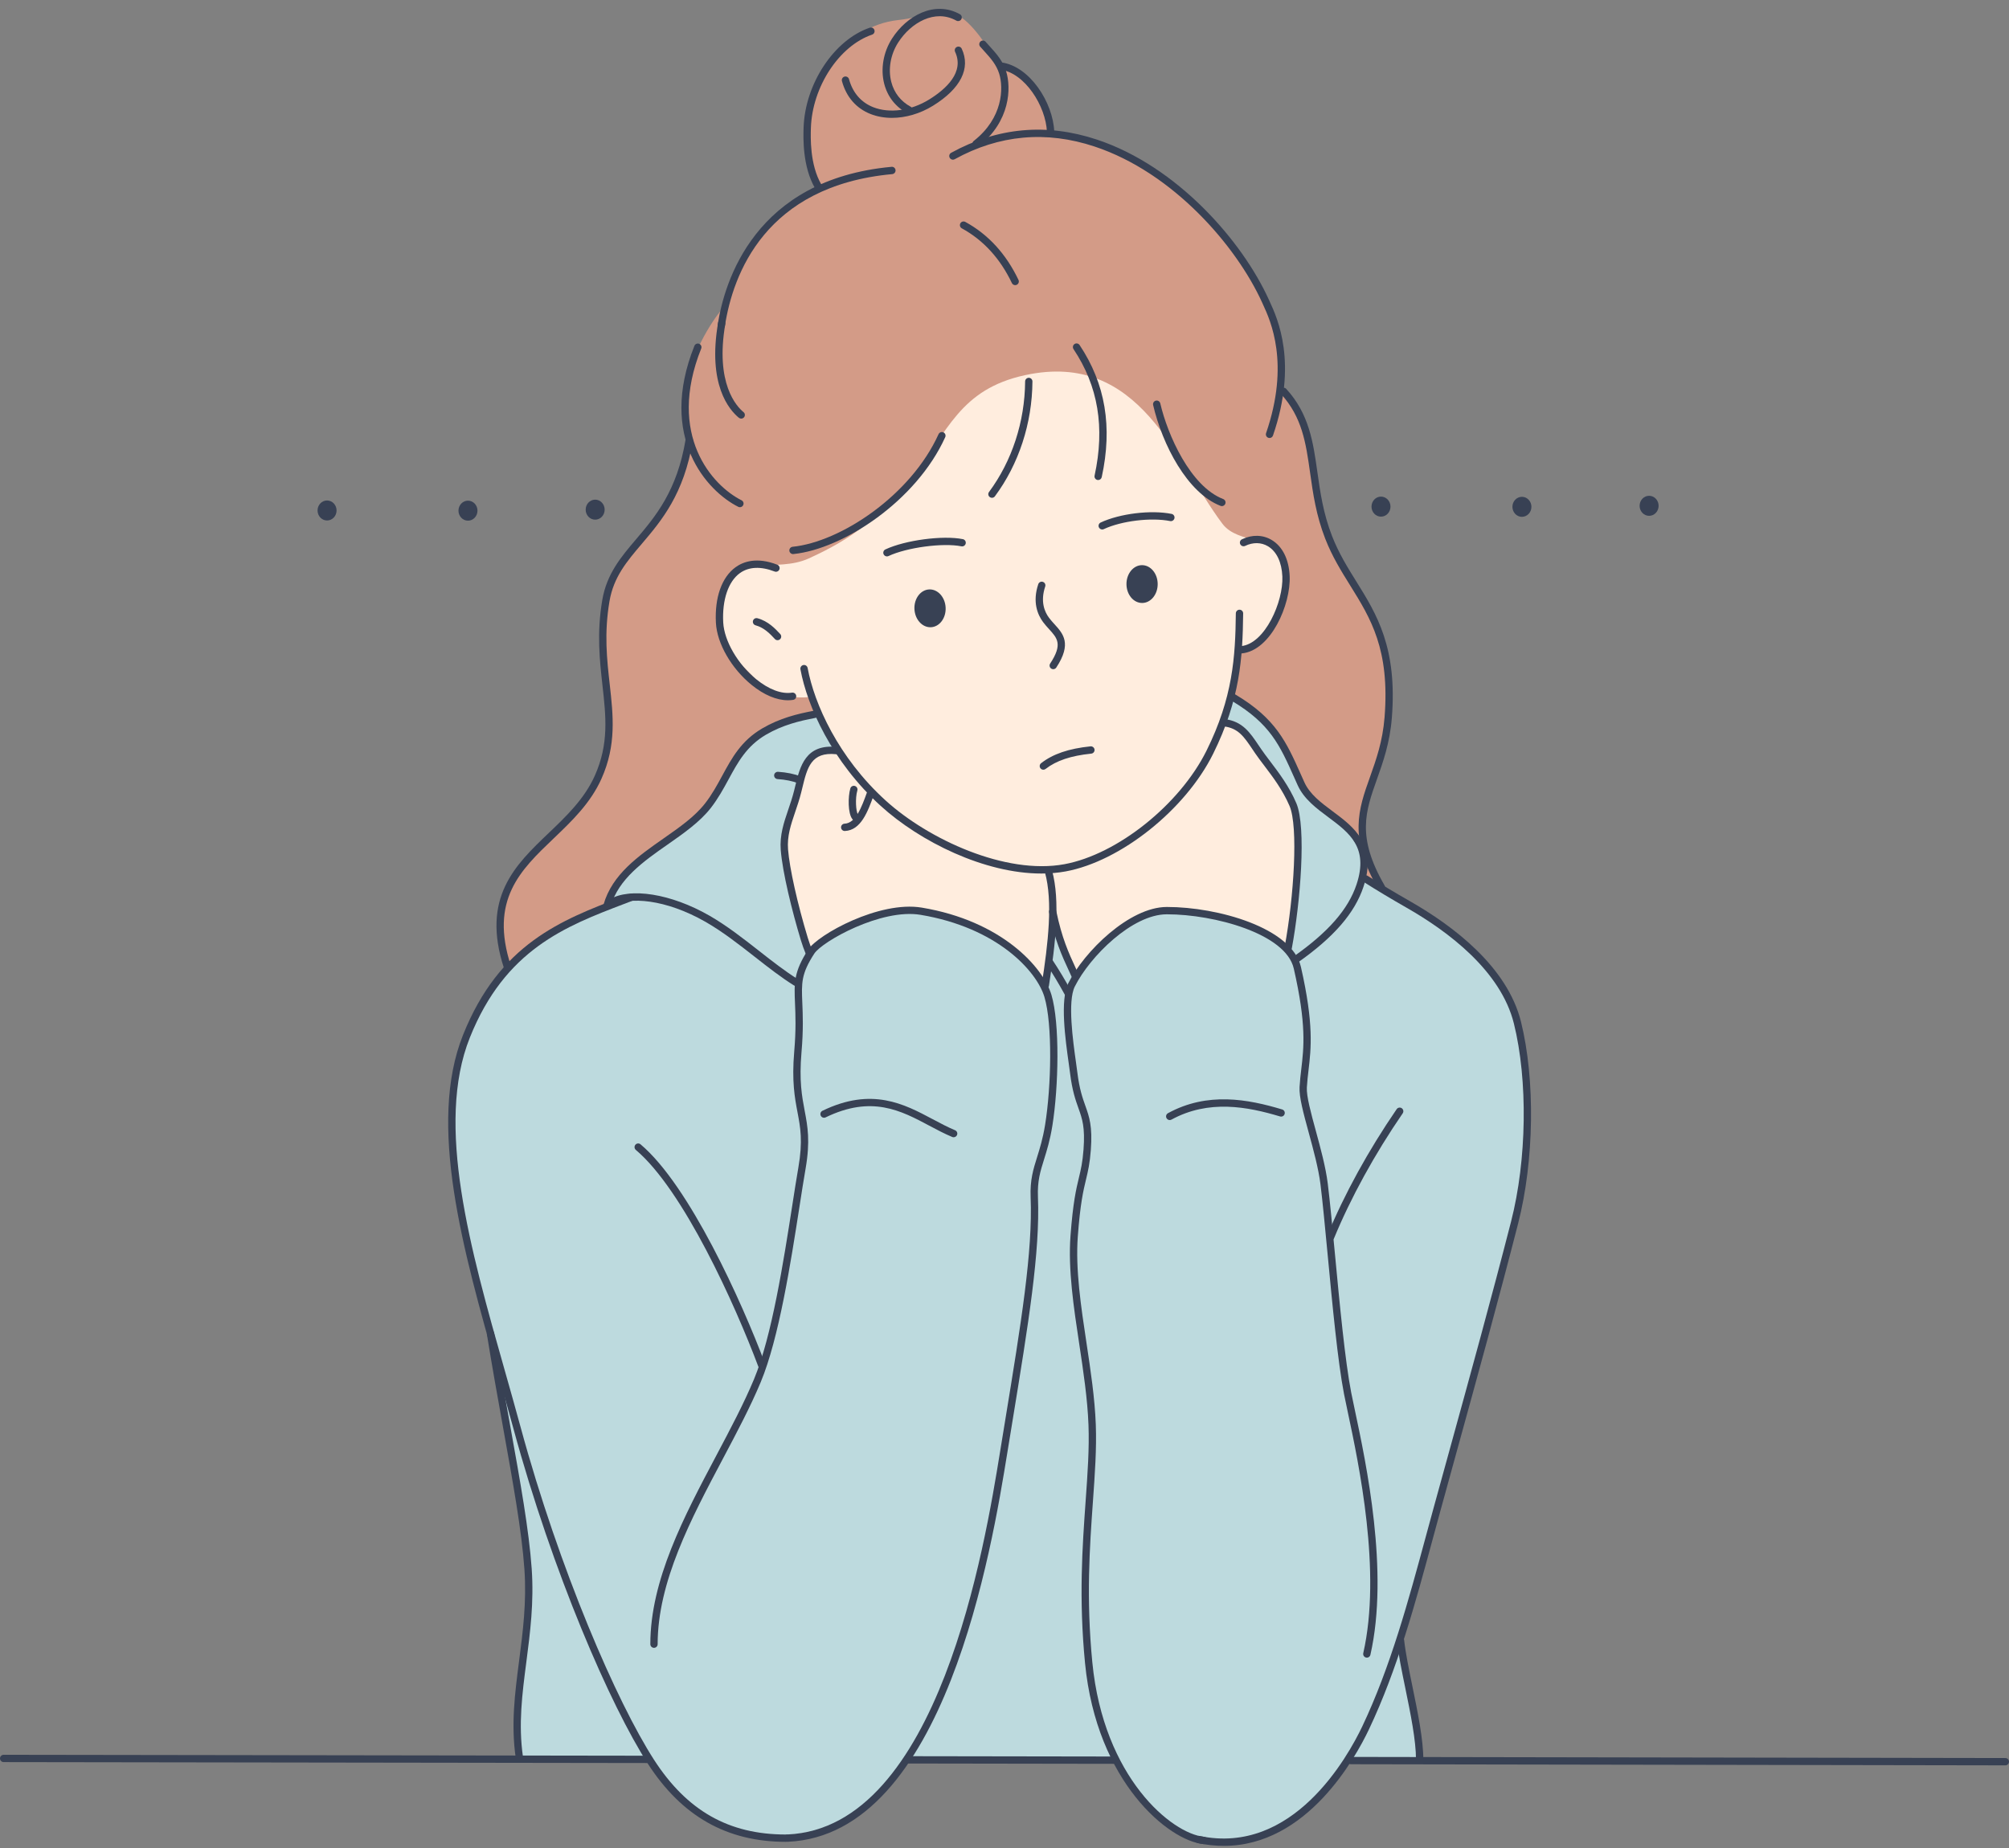
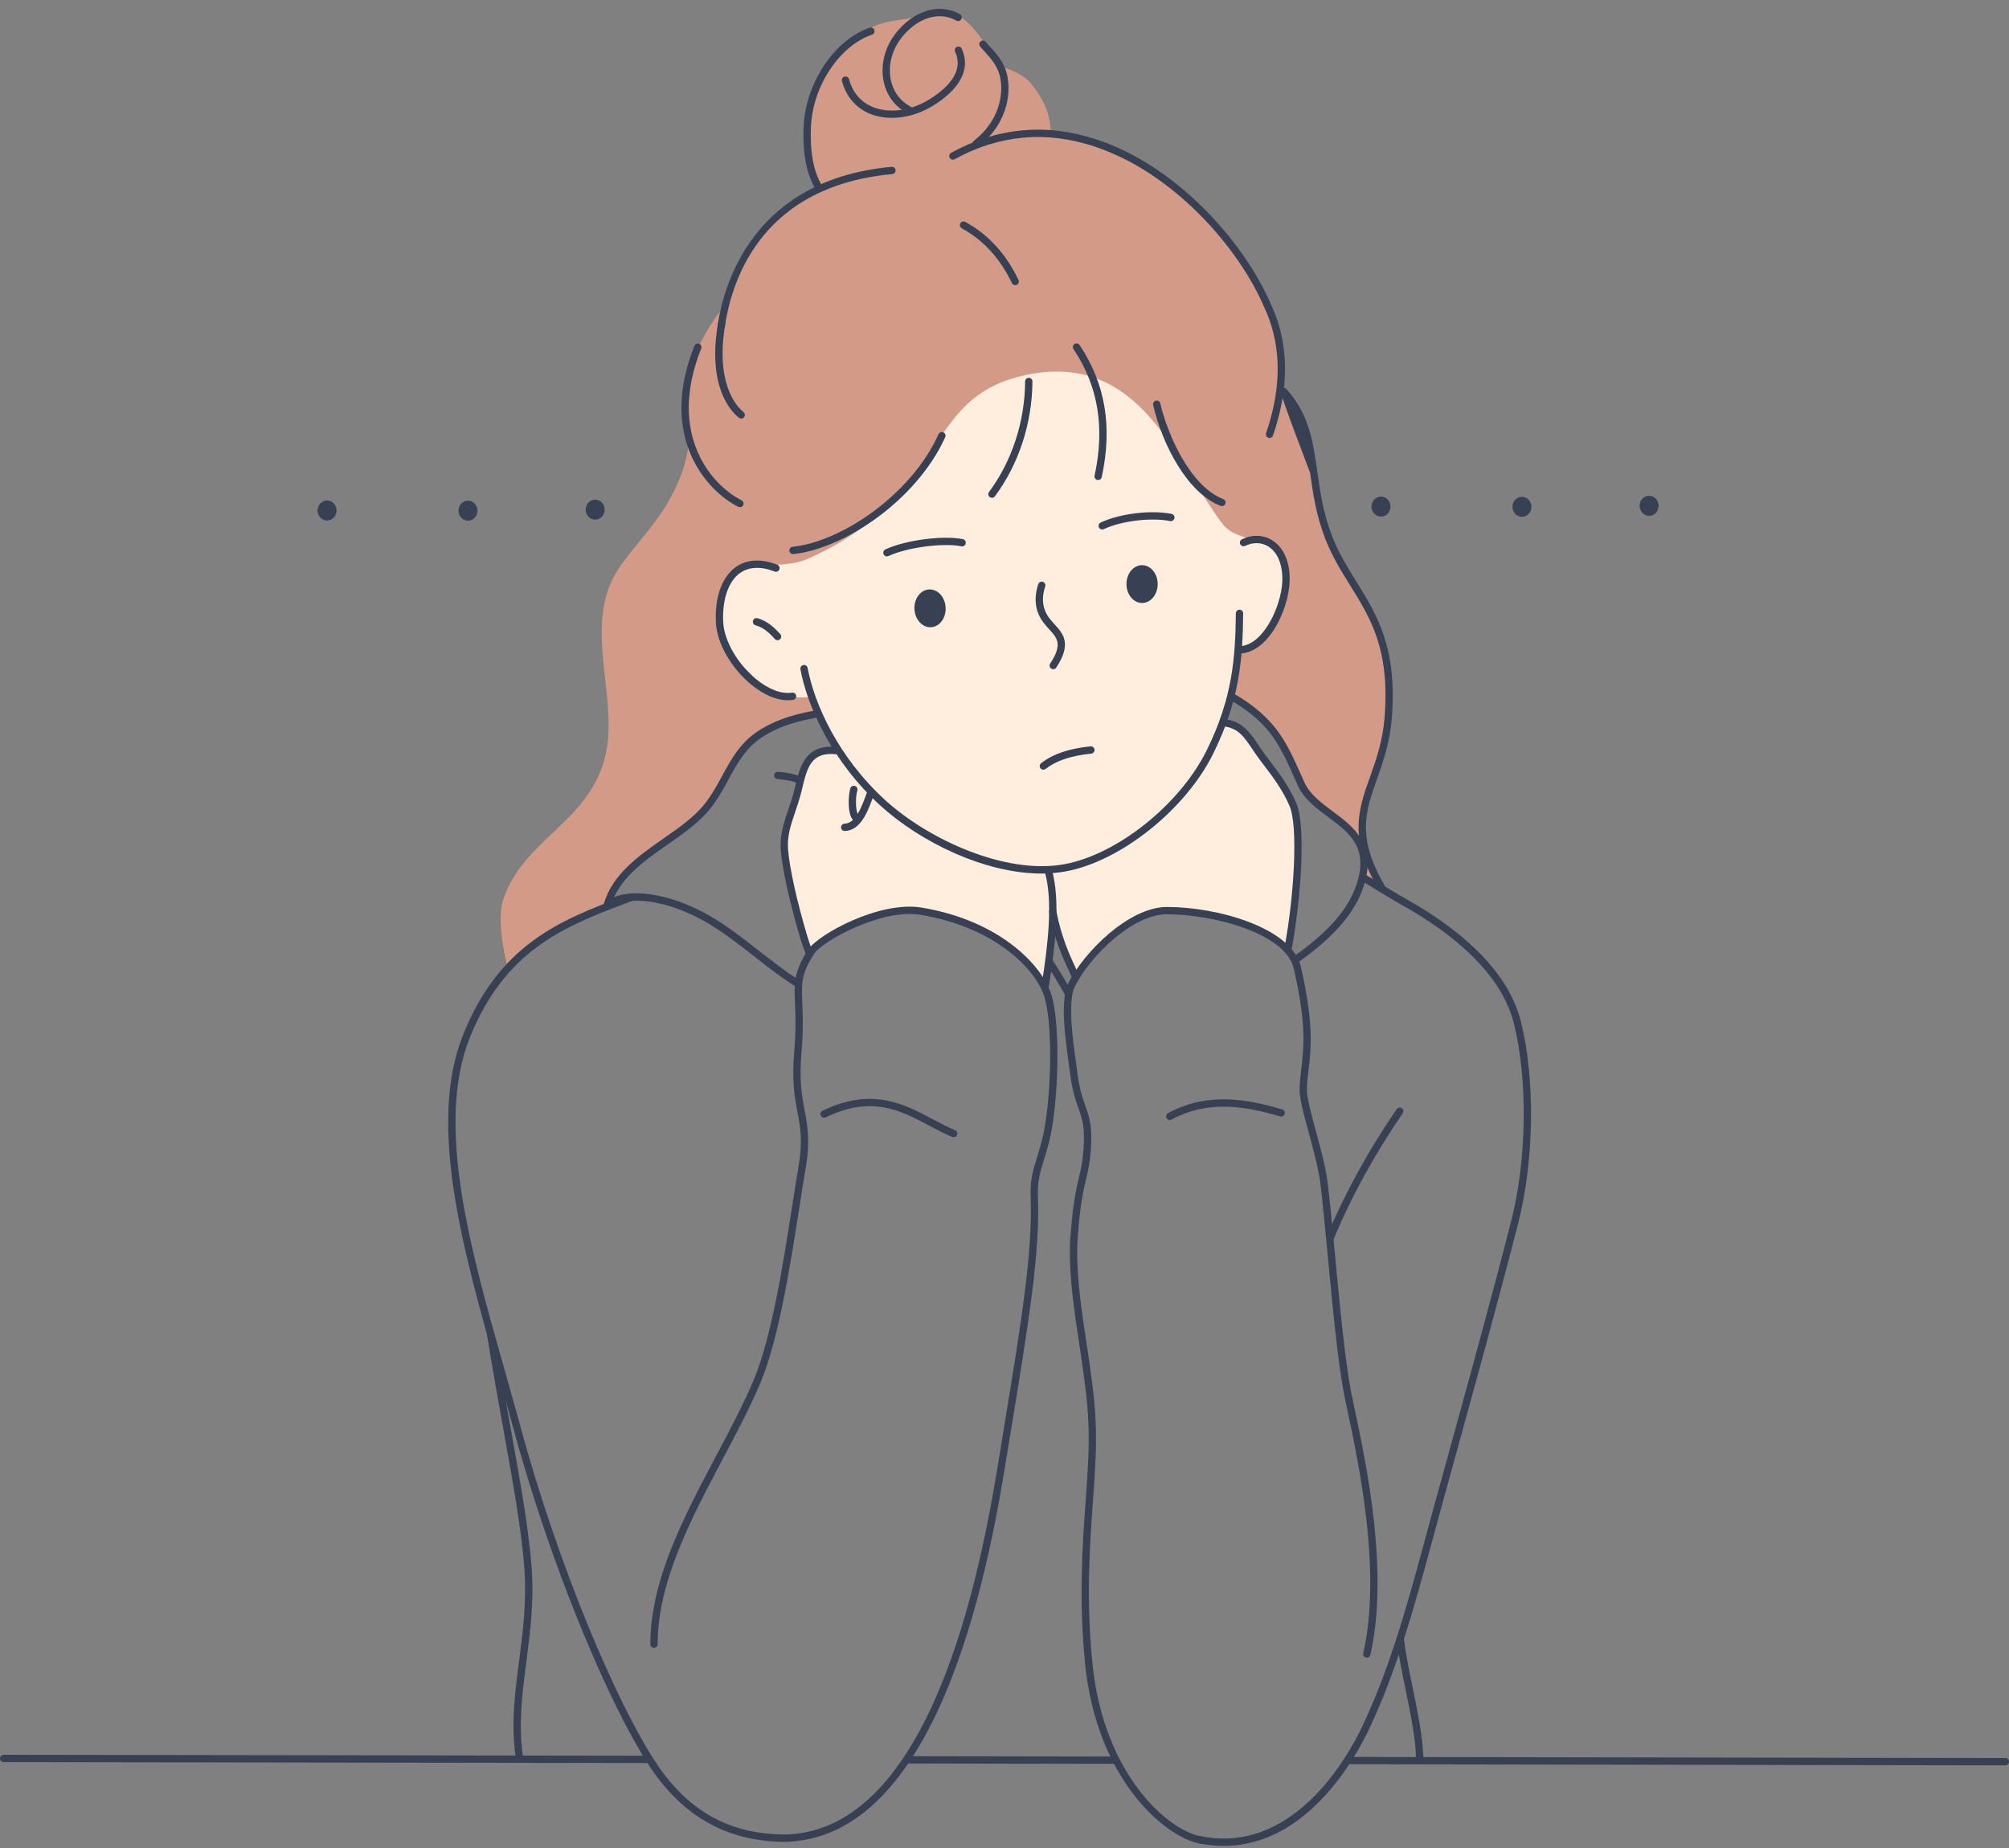
<svg xmlns="http://www.w3.org/2000/svg" height="460.1" preserveAspectRatio="xMidYMid meet" version="1.0" viewBox="0.0 -2.2 500.0 460.1" width="500.0" zoomAndPan="magnify">
  <rect x="0.0" y="-2.2" width="500.0" height="460.1" fill="#808080" stroke="none" />
  <defs>
    <clipPath id="a">
      <path d="M 297 215 L 382 215 L 382 457.27 L 297 457.27 Z M 297 215" />
    </clipPath>
  </defs>
  <g>
    <g id="change1_1">
-       <path d="M 129.32 435.746 C 129.32 435.746 128.453 429.57 128.844 422.887 C 129.254 415.867 130.934 408.152 131.613 400.812 C 132.676 389.25 129.391 370.645 127.461 360.672 C 125.539 350.734 122.812 333.434 122.812 333.434 C 122.812 333.434 111.418 293.828 112.82 270.691 C 113.656 256.906 119.004 246.645 127.066 237.832 C 129.992 234.629 133.863 230.445 137.426 227.777 C 143.031 223.57 145.461 220.984 150.961 216.754 C 158.305 211.102 166.465 207.863 172.242 199.988 C 178.488 191.465 183.641 180.055 193.984 176.293 C 196.266 175.465 204.875 174.641 204.875 174.641 C 204.875 174.641 211.496 187.898 216.414 191.281 C 227.098 198.625 247.047 200.98 259.621 199.344 C 272.07 197.719 282.906 189.836 292.508 182.25 C 299.066 177.074 301.395 168.523 307.398 170.094 C 309.285 170.586 312.945 173.668 315.402 176.125 C 326.371 187.098 333.406 202.164 341.844 214.816 C 342.707 216.109 343.488 218.598 343.488 218.598 C 343.488 218.598 354.203 225.195 359.191 228.48 C 366.789 233.477 373.867 240.035 377.234 251.262 C 380.25 261.32 380.66 276.562 379.543 286.875 C 377.754 303.43 373.398 316.801 368.777 332.793 C 364.969 345.988 361.141 361.867 356.953 374.902 C 353.328 386.18 348.652 406.801 348.652 406.801 C 348.652 406.801 350.949 416.32 351.738 423.512 C 352.523 430.703 353.906 436.09 353.906 436.09 L 335.277 436.293 C 335.277 436.293 328.523 445.426 323.605 449.449 C 318.195 453.879 304.977 457.875 298.055 455.746 C 291.176 453.633 287.246 449.191 282.797 443.934 C 281.523 442.426 277.707 435.906 277.707 435.906 L 244.055 436.035 L 226.016 436.102 C 226.016 436.102 222.715 440.027 218.672 444.066 C 214.34 448.402 205.977 454.215 199.887 455.086 C 191.012 456.355 181.582 454.109 174.055 449.094 C 167.449 444.691 161.559 435.867 161.559 435.867 L 129.32 435.746" fill="#bddade" fill-rule="evenodd" />
-     </g>
+       </g>
    <g id="change2_1">
      <path d="M 201.422 234.992 C 201.422 234.992 198.996 227.434 198.164 224.523 C 196.637 219.184 194.859 213.695 195.184 207.797 C 195.535 201.309 199.344 194.254 200.832 188.301 C 201.938 183.875 208.105 184.273 208.105 184.273 L 204.078 175.828 C 204.078 175.828 194.871 172.832 192.055 171.07 C 185.465 166.949 176.68 155.809 177.844 147.648 C 179.172 138.367 184.34 139.562 190.184 135.18 C 193.477 132.707 199.672 131.016 202.434 127.906 C 221.957 105.945 252.949 64.688 286.641 88.754 C 295.914 95.379 299.898 106.07 304.801 115.879 C 306.344 118.961 306.574 122.988 308.812 125.781 C 313.824 132.055 322.359 134.273 321.031 143.574 C 320.355 148.316 317.34 155.473 313.762 158.332 C 312.797 159.105 309.754 160.219 309.754 160.219 L 304.734 177.91 C 304.734 177.91 306.711 177.062 309.5 180.07 C 312.227 183.004 316.719 189.203 318.008 191.352 C 320.121 194.871 321.656 196.785 322.465 200.195 C 323.617 205.047 323.465 211.461 322.82 217.234 C 322.387 221.137 322.055 224.727 321.727 228.641 C 321.668 229.371 320.918 234.254 320.918 234.254 C 320.918 234.254 319.418 232.828 318.824 232.383 C 316.422 230.578 311.957 228.621 308.805 227.559 C 304.77 226.199 293.746 222.098 284.082 225.965 C 280.238 227.5 273.918 232.828 271.508 236.039 C 270.625 237.219 268.078 240.348 268.078 240.348 C 268.078 240.348 264.352 233.766 263.773 231.738 C 263.41 230.473 262.934 226.027 262.344 227.207 C 261.258 229.383 260.168 243.137 260.168 243.137 C 260.168 243.137 256.711 238.312 252.168 234.52 C 248.871 231.77 244.926 229.816 242.602 228.652 C 235.539 225.121 228.035 223.746 220.184 225.055 C 219.031 225.246 214.445 226.352 210.207 228.469 C 205.402 230.859 201.422 234.992 201.422 234.992" fill="#ffedde" fill-rule="evenodd" />
    </g>
    <g id="change3_1">
      <path d="M 126.352 238.645 C 126.352 238.645 123.305 227.551 125.258 221.68 C 130.246 206.719 146.504 202.559 150.586 186.234 C 153.965 172.703 146.254 156.867 151.867 143.23 C 154.102 137.812 159.52 132.648 164.02 126.305 C 166.977 122.133 169.559 116.754 170.516 112.91 C 171.102 110.566 171.57 107.793 171.57 107.793 C 171.57 107.793 168.789 98.516 171.48 90.238 C 174.984 79.461 180.613 73.691 180.613 73.691 C 180.613 73.691 184.562 61.434 188.918 56.215 C 191.789 52.766 203.688 44.633 203.688 44.633 C 203.688 44.633 200.387 35.238 200.938 30.262 C 202.371 17.367 209.996 4.297 223.508 2.797 C 229.855 2.09 234.398 -0.184 238.715 1.859 C 240.527 2.715 243.031 5.645 244.43 7.648 C 245.984 9.879 249.137 14.398 249.137 14.398 C 249.137 14.398 253.664 15.609 256.031 17.98 C 257.184 19.133 259.402 22.184 260.5 25.141 C 261.547 27.965 261.492 30.727 261.492 30.727 C 261.492 30.727 274.672 33.477 280.559 36.566 C 291.605 42.371 296.555 46.758 304.523 56.719 C 310.188 63.801 315.621 73.102 318.09 81.738 C 319.223 85.695 318.848 95.031 318.848 95.031 C 318.848 95.031 323.008 98.234 325.09 105.527 C 327.043 112.359 328.492 127.113 331.762 133.648 C 335.098 140.32 340.574 147.641 343.453 155.984 C 345.648 162.355 346.738 170.801 345.727 176.863 C 344.801 182.445 343.453 186.656 341.699 191.914 C 341.453 192.652 338.781 199.316 339.227 205.059 C 339.805 212.48 343.586 218.711 343.586 218.711 L 339.414 216.484 C 339.414 216.484 340.215 211.664 337.855 207.684 C 335.094 203.035 327.422 197.715 326.605 196.695 C 321.645 190.496 321.836 186 316.883 179.398 C 314.051 175.621 306.535 171.559 306.535 171.559 L 308.371 159.727 C 308.371 159.727 311.266 160.27 314.66 156.199 C 318.047 152.133 321.055 143.574 319.672 138.035 C 317.883 130.883 308.199 133.457 304.223 128.156 C 292.465 112.477 283.746 85.016 255.168 91.172 C 238.816 94.695 235.941 105.27 227.07 116.445 C 218.719 126.969 211.668 132.098 201.246 136.82 C 193.164 140.484 183.469 135.348 180.445 144.43 C 179.633 146.859 178.367 151.703 179.898 156.523 C 181.227 160.699 185.664 164.188 187.848 166.66 C 193.098 172.598 201.613 171.285 201.613 171.285 L 203.43 175.699 C 203.43 175.699 197.445 176.957 195.488 177.691 C 191.84 179.059 188.719 180.41 186.156 183.363 C 181.527 188.703 177.473 197.746 172.387 202.195 C 169.836 204.43 161.102 210.434 158.234 212.586 C 154.023 215.742 150.828 223.105 150.828 223.105 C 150.828 223.105 142.289 226.883 137.539 229.738 C 133.82 231.965 126.352 238.645 126.352 238.645" fill="#d39b87" fill-rule="evenodd" />
    </g>
    <g id="change4_2">
      <path d="M 201.445 235.98 C 201.086 235.98 200.742 235.766 200.602 235.41 C 200.07 234.105 199.648 232.926 199.309 231.801 C 197.125 224.613 194.738 214.891 194.312 209.359 C 194.027 205.672 195.074 202.59 196.184 199.328 C 196.691 197.836 197.219 196.297 197.633 194.633 L 197.914 193.48 C 199.109 188.535 200.48 182.938 208.289 183.73 C 208.789 183.781 209.152 184.227 209.102 184.727 C 209.051 185.227 208.598 185.586 208.105 185.539 C 201.859 184.898 200.902 188.879 199.684 193.91 L 199.398 195.074 C 198.965 196.809 198.43 198.391 197.906 199.914 C 196.816 203.129 195.875 205.902 196.129 209.223 C 196.488 213.891 198.465 222.75 201.051 231.27 C 201.379 232.344 201.781 233.473 202.289 234.727 C 202.477 235.195 202.254 235.723 201.785 235.914 C 201.676 235.957 201.559 235.98 201.445 235.98" fill="#384154" />
    </g>
    <g id="change4_3">
      <path d="M 210.234 204.648 C 209.75 204.648 209.348 204.27 209.324 203.781 C 209.301 203.277 209.691 202.852 210.195 202.828 C 212.996 202.707 214.469 198.633 215.77 195.039 C 215.938 194.566 216.465 194.324 216.934 194.492 C 217.406 194.664 217.652 195.184 217.48 195.66 C 215.988 199.789 214.297 204.473 210.273 204.648 C 210.262 204.648 210.246 204.648 210.234 204.648" fill="#384154" />
    </g>
    <g id="change4_4">
      <path d="M 213.566 200.57 L 213.586 200.57 Z M 213.332 202.312 C 212.883 202.312 212.465 202.102 212.148 201.707 C 210.996 200.289 211.035 196.09 211.629 194.059 C 211.766 193.574 212.27 193.297 212.754 193.438 C 213.238 193.578 213.516 194.082 213.375 194.566 C 212.797 196.562 213.039 199.809 213.512 200.5 C 213.922 200.562 214.25 200.902 214.281 201.332 C 214.32 201.832 213.945 202.27 213.441 202.309 C 213.406 202.312 213.367 202.312 213.332 202.312" fill="#384154" />
    </g>
    <g id="change4_5">
      <path d="M 260.16 243.93 C 260.117 243.93 260.066 243.926 260.02 243.922 C 259.523 243.844 259.184 243.375 259.262 242.879 C 260.863 232.648 262.07 222.184 260.066 214.953 C 259.934 214.469 260.219 213.969 260.703 213.832 C 261.18 213.699 261.688 213.98 261.824 214.465 C 263.918 222.031 262.695 232.727 261.059 243.16 C 260.988 243.609 260.602 243.93 260.16 243.93" fill="#384154" />
    </g>
    <g id="change4_6">
      <path d="M 195.559 456.262 C 180.91 456.262 169.688 449.906 161.242 436.828 C 151.977 422.469 137.508 389.211 127.789 353.43 C 126.516 348.742 125.168 344.004 123.82 339.25 C 115.223 308.973 106.336 277.664 115.25 255.391 C 124.328 232.703 139.723 226.82 154.609 221.129 L 156.738 220.312 C 157.207 220.137 157.734 220.367 157.918 220.836 C 158.098 221.305 157.863 221.832 157.395 222.012 L 155.258 222.832 C 140.738 228.383 125.723 234.125 116.941 256.066 C 108.258 277.762 117.062 308.77 125.574 338.754 C 126.922 343.512 128.27 348.258 129.543 352.949 C 139.215 388.555 153.582 421.598 162.773 435.84 C 170.965 448.527 181.383 454.441 195.551 454.441 C 195.621 454.441 195.723 454.422 195.762 454.441 C 196.266 454.441 196.672 454.848 196.676 455.352 C 196.676 455.922 196.129 456.262 195.559 456.262" fill="#384154" />
    </g>
    <g id="change4_7">
      <path d="M 267.617 241.637 C 267.27 241.637 266.938 241.441 266.785 241.105 L 266.074 239.551 C 264.25 235.605 262.527 231.871 261.098 224.902 C 260.996 224.41 261.312 223.93 261.805 223.828 C 262.301 223.727 262.777 224.043 262.879 224.535 C 264.273 231.301 265.949 234.938 267.727 238.789 L 268.445 240.352 C 268.652 240.809 268.449 241.348 267.988 241.555 C 267.867 241.613 267.742 241.637 267.617 241.637" fill="#384154" />
    </g>
    <g clip-path="url(#a)" id="change4_1">
      <path d="M 304.594 457.27 C 302.527 457.27 300.383 457.055 298.148 456.582 C 297.652 456.477 297.344 455.992 297.445 455.5 C 297.551 455.008 298.043 454.703 298.523 454.797 C 321.762 459.711 335.43 435.141 339.059 427.496 C 346.086 412.68 350.559 396.156 354.883 380.176 C 355.504 377.895 356.117 375.613 356.738 373.355 L 360.66 359.117 C 365.824 340.391 371.164 321.023 376.074 301.867 C 380.008 286.52 380.285 266.703 376.773 252.555 C 373.527 239.496 360.469 229.684 350.086 223.754 C 346.008 221.422 342.715 219.445 339.406 217.344 C 338.984 217.078 338.855 216.512 339.125 216.09 C 339.398 215.664 339.957 215.543 340.383 215.809 C 343.664 217.891 346.938 219.855 350.992 222.172 C 361.68 228.281 375.141 238.434 378.539 252.117 C 382.121 266.531 381.836 286.703 377.84 302.316 C 372.926 321.492 367.582 340.867 362.414 359.605 L 358.496 373.84 C 357.875 376.094 357.262 378.367 356.641 380.652 C 352.297 396.711 347.801 413.316 340.703 428.273 C 337.273 435.504 325.211 457.27 304.594 457.27" fill="#384154" />
    </g>
    <g id="change4_8">
      <path d="M 320.609 234.625 C 320.551 234.625 320.496 234.617 320.438 234.609 C 319.945 234.516 319.621 234.043 319.715 233.547 C 322.051 221.023 323.133 203.52 320.949 198.434 C 319.238 194.434 316.781 191.195 314.613 188.336 C 313.793 187.262 313.031 186.25 312.383 185.301 L 311.738 184.348 C 309.598 181.164 308.184 179.062 304.609 178.613 C 304.113 178.551 303.758 178.094 303.82 177.594 C 303.887 177.094 304.344 176.742 304.84 176.805 C 309.234 177.359 311.098 180.129 313.25 183.336 L 313.887 184.273 C 314.52 185.203 315.266 186.184 316.062 187.234 C 318.293 190.176 320.824 193.512 322.625 197.715 C 325.184 203.68 323.617 222.551 321.504 233.883 C 321.422 234.32 321.039 234.625 320.609 234.625" fill="#384154" />
    </g>
    <g id="change4_9">
      <path d="M 161.195 436.648 L 0.91 436.418 C 0.406 436.418 0 436.008 0 435.508 C 0 435.004 0.41 434.598 0.91 434.598 L 161.195 434.828 C 161.699 434.828 162.105 435.234 162.105 435.738 C 162.105 436.242 161.695 436.648 161.195 436.648" fill="#384154" />
    </g>
    <g id="change4_10">
      <path d="M 277.523 436.848 L 227.039 436.77 L 226.117 436.773 C 226.117 436.773 226.113 436.773 226.113 436.773 C 225.613 436.773 225.203 436.367 225.203 435.867 C 225.199 435.363 225.605 434.953 226.109 434.953 L 227.039 434.949 L 277.523 435.027 C 278.027 435.027 278.434 435.438 278.434 435.938 C 278.434 436.441 278.027 436.848 277.523 436.848" fill="#384154" />
    </g>
    <g id="change4_11">
      <path d="M 499.09 437.227 L 499.086 437.227 L 336.219 436.949 C 335.715 436.949 335.309 436.543 335.309 436.039 C 335.309 435.535 335.715 435.129 336.219 435.129 L 346.148 435.145 L 499.09 435.406 C 499.594 435.406 500 435.816 500 436.32 C 500 436.82 499.59 437.227 499.09 437.227" fill="#384154" />
    </g>
    <g id="change4_12">
      <path d="M 353.324 436.727 C 352.82 436.727 352.414 436.32 352.414 435.816 C 352.414 430.977 351.062 424.391 349.758 418.027 C 348.863 413.684 348.023 409.586 347.652 406.238 C 347.598 405.738 347.957 405.285 348.457 405.23 C 348.977 405.172 349.406 405.535 349.461 406.035 C 349.824 409.301 350.656 413.363 351.539 417.66 C 352.867 424.117 354.234 430.793 354.234 435.816 C 354.234 436.32 353.828 436.727 353.324 436.727" fill="#384154" />
    </g>
    <g id="change4_13">
      <path d="M 129.258 436.168 C 128.812 436.168 128.426 435.844 128.359 435.391 C 127.145 427.035 128.141 419.348 129.195 411.207 C 130.125 404.031 131.09 396.613 130.516 388.395 C 129.848 378.91 127.691 366.945 125.199 353.094 C 123.867 345.699 122.492 338.055 121.176 329.898 C 121.098 329.398 121.434 328.934 121.93 328.855 C 122.422 328.758 122.895 329.109 122.973 329.605 C 124.285 337.746 125.664 345.387 126.992 352.773 C 129.496 366.676 131.656 378.684 132.328 388.266 C 132.918 396.668 131.945 404.18 131.004 411.441 C 129.961 419.453 128.98 427.023 130.16 435.125 C 130.234 435.625 129.891 436.086 129.391 436.16 C 129.348 436.164 129.305 436.168 129.258 436.168" fill="#384154" />
    </g>
    <g id="change4_14">
      <path d="M 259.172 215.238 C 245.051 215.238 229.012 207.332 219.184 198.398 C 207.059 187.375 200.914 173.609 199.211 164.402 C 199.121 163.906 199.449 163.43 199.945 163.34 C 200.43 163.242 200.91 163.574 201.004 164.07 C 202.652 172.984 208.613 186.332 220.406 197.051 C 231.074 206.746 250.289 215.613 264.895 212.918 C 278.086 210.492 293.633 198.066 300.289 184.633 C 306.82 171.449 307.457 161.359 307.574 150.469 C 307.582 149.969 307.988 149.566 308.488 149.566 C 308.488 149.566 308.492 149.566 308.496 149.566 C 309 149.57 309.402 149.984 309.398 150.488 C 309.273 161.609 308.621 171.914 301.922 185.441 C 295.035 199.336 278.914 212.191 265.223 214.711 C 263.266 215.07 261.238 215.238 259.172 215.238" fill="#384154" />
    </g>
    <g id="change4_15">
      <path d="M 196.102 172.109 C 193.297 172.109 190.141 170.789 187.082 168.305 C 182.027 164.203 178.449 157.988 178.176 152.836 C 177.844 146.527 179.625 141.484 183.066 138.992 C 184.977 137.609 188.328 136.379 193.449 138.363 C 193.922 138.547 194.152 139.074 193.973 139.539 C 193.789 140.012 193.258 140.242 192.793 140.062 C 189.344 138.723 186.348 138.863 184.133 140.465 C 181.246 142.555 179.703 147.145 179.996 152.738 C 180.238 157.336 183.625 163.156 188.23 166.891 C 191.367 169.434 194.52 170.617 197.117 170.211 C 197.613 170.141 198.078 170.473 198.156 170.973 C 198.234 171.469 197.895 171.934 197.395 172.012 C 196.977 172.078 196.543 172.109 196.102 172.109" fill="#384154" />
    </g>
    <g id="change4_16">
      <path d="M 193.516 157.156 C 193.273 157.156 193.027 157.059 192.852 156.863 C 191.742 155.672 190.227 154.035 188.047 153.449 C 187.559 153.32 187.273 152.82 187.402 152.332 C 187.531 151.848 188.027 151.559 188.52 151.691 C 191.207 152.414 192.996 154.348 194.184 155.625 C 194.527 155.996 194.508 156.57 194.137 156.914 C 193.961 157.074 193.738 157.156 193.516 157.156" fill="#384154" />
    </g>
    <g id="change4_17">
      <path d="M 262.129 164.375 C 261.957 164.375 261.785 164.324 261.629 164.227 C 261.211 163.949 261.094 163.383 261.371 162.965 C 264.52 158.176 263.156 156.676 261.094 154.406 C 260.594 153.855 260.074 153.285 259.605 152.652 C 258.234 150.805 256.914 147.668 258.402 143.211 C 258.562 142.734 259.078 142.473 259.555 142.637 C 260.035 142.793 260.289 143.309 260.133 143.785 C 258.891 147.5 259.957 150.07 261.07 151.566 C 261.504 152.152 261.977 152.676 262.441 153.18 C 264.594 155.547 266.816 157.992 262.891 163.965 C 262.715 164.23 262.426 164.375 262.129 164.375" fill="#384154" />
    </g>
    <g id="change4_18">
      <path d="M 220.742 136.297 C 220.402 136.297 220.074 136.105 219.918 135.773 C 219.703 135.316 219.898 134.777 220.355 134.562 C 225.301 132.246 234.672 131.004 239.637 132.004 C 240.129 132.102 240.445 132.582 240.348 133.074 C 240.25 133.566 239.766 133.891 239.277 133.789 C 234.699 132.867 225.711 134.066 221.129 136.211 C 221.004 136.27 220.871 136.297 220.742 136.297" fill="#384154" />
    </g>
    <g id="change4_19">
      <path d="M 227.586 149.406 C 227.465 146.809 229.102 144.621 231.246 144.52 C 233.391 144.418 235.227 146.441 235.348 149.043 C 235.473 151.641 233.836 153.828 231.691 153.93 C 229.547 154.027 227.707 152.004 227.586 149.406" fill="#384154" fill-rule="evenodd" />
    </g>
    <g id="change4_20">
      <path d="M 280.355 143.203 C 280.34 140.605 282.07 138.488 284.215 138.477 C 286.363 138.465 288.113 140.562 288.125 143.164 C 288.141 145.766 286.41 147.883 284.266 147.891 C 282.117 147.902 280.367 145.809 280.355 143.203" fill="#384154" fill-rule="evenodd" />
    </g>
    <g id="change4_21">
      <path d="M 197.363 135.719 C 196.902 135.719 196.508 135.371 196.457 134.902 C 196.406 134.398 196.77 133.953 197.27 133.902 C 209.223 132.684 226.668 121.133 233.586 105.875 C 233.797 105.418 234.336 105.215 234.793 105.422 C 235.25 105.629 235.453 106.168 235.246 106.625 C 228.066 122.453 209.91 134.445 197.457 135.715 C 197.426 135.719 197.395 135.719 197.363 135.719" fill="#384154" />
    </g>
    <g id="change4_22">
      <path d="M 246.875 121.715 C 246.688 121.715 246.496 121.652 246.336 121.531 C 245.93 121.234 245.848 120.664 246.148 120.262 C 251.871 112.543 255.062 102.77 255.133 92.742 C 255.137 92.242 255.543 91.84 256.043 91.84 C 256.047 91.84 256.047 91.84 256.047 91.84 C 256.555 91.844 256.957 92.254 256.953 92.754 C 256.883 103.168 253.562 113.32 247.609 121.344 C 247.43 121.586 247.152 121.715 246.875 121.715" fill="#384154" />
    </g>
    <g id="change4_23">
      <path d="M 273.309 117.289 C 273.246 117.289 273.18 117.285 273.117 117.27 C 272.625 117.16 272.312 116.676 272.422 116.184 C 275.027 104.199 273.312 93.898 267.176 84.699 C 266.898 84.277 267.012 83.715 267.43 83.434 C 267.844 83.156 268.414 83.27 268.691 83.688 C 275.113 93.324 276.918 104.078 274.199 116.57 C 274.105 116.996 273.73 117.289 273.309 117.289" fill="#384154" />
    </g>
    <g id="change4_24">
      <path d="M 304.102 123.781 C 303.992 123.781 303.883 123.762 303.777 123.719 C 295.5 120.527 289.277 108.469 286.992 98.617 C 286.879 98.129 287.184 97.637 287.676 97.523 C 288.168 97.41 288.652 97.719 288.77 98.207 C 290.586 106.051 296.254 118.863 304.43 122.023 C 304.898 122.203 305.133 122.73 304.953 123.199 C 304.812 123.562 304.469 123.781 304.102 123.781" fill="#384154" />
    </g>
    <g id="change4_25">
      <path d="M 252.656 68.777 C 252.316 68.777 251.988 68.586 251.836 68.258 C 248.922 62.141 244.727 57.559 239.375 54.637 C 238.934 54.395 238.77 53.844 239.012 53.398 C 239.254 52.957 239.805 52.797 240.246 53.035 C 245.945 56.145 250.395 61.004 253.48 67.473 C 253.695 67.93 253.5 68.473 253.047 68.688 C 252.922 68.75 252.789 68.777 252.656 68.777" fill="#384154" />
    </g>
    <g id="change4_26">
-       <path d="M 343.793 219.547 C 343.48 219.547 343.176 219.383 343.004 219.094 C 335.594 206.289 338.086 199.281 340.977 191.168 C 342.516 186.836 344.109 182.355 344.59 176.344 C 345.934 159.445 341.125 151.719 336.035 143.535 C 333.832 139.996 331.551 136.336 329.824 131.895 C 327.543 126.027 326.789 120.688 326.062 115.52 C 325.012 108.082 324.105 101.656 318.781 95.828 C 318.441 95.457 318.469 94.883 318.84 94.543 C 319.211 94.207 319.789 94.23 320.125 94.602 C 325.828 100.844 326.816 107.852 327.863 115.266 C 328.578 120.328 329.316 125.566 331.52 131.23 C 333.188 135.516 335.422 139.105 337.582 142.578 C 342.602 150.645 347.797 158.992 346.402 176.488 C 345.906 182.738 344.195 187.539 342.691 191.777 C 339.844 199.781 337.594 206.105 344.582 218.184 C 344.832 218.617 344.684 219.172 344.246 219.426 C 344.105 219.508 343.949 219.547 343.793 219.547" fill="#384154" />
+       <path d="M 343.793 219.547 C 343.48 219.547 343.176 219.383 343.004 219.094 C 335.594 206.289 338.086 199.281 340.977 191.168 C 342.516 186.836 344.109 182.355 344.59 176.344 C 345.934 159.445 341.125 151.719 336.035 143.535 C 333.832 139.996 331.551 136.336 329.824 131.895 C 327.543 126.027 326.789 120.688 326.062 115.52 C 318.441 95.457 318.469 94.883 318.84 94.543 C 319.211 94.207 319.789 94.23 320.125 94.602 C 325.828 100.844 326.816 107.852 327.863 115.266 C 328.578 120.328 329.316 125.566 331.52 131.23 C 333.188 135.516 335.422 139.105 337.582 142.578 C 342.602 150.645 347.797 158.992 346.402 176.488 C 345.906 182.738 344.195 187.539 342.691 191.777 C 339.844 199.781 337.594 206.105 344.582 218.184 C 344.832 218.617 344.684 219.172 344.246 219.426 C 344.105 219.508 343.949 219.547 343.793 219.547" fill="#384154" />
    </g>
    <g id="change4_27">
      <path d="M 315.961 106.828 C 315.863 106.828 315.766 106.809 315.664 106.777 C 315.191 106.613 314.938 106.094 315.102 105.617 C 321.082 88.234 316.195 77.625 314.355 73.633 L 314.129 73.129 C 307.699 58.957 291.914 40.75 272.441 34.281 C 260.391 30.277 248.664 31.336 237.602 37.434 C 237.16 37.676 236.609 37.516 236.363 37.074 C 236.121 36.633 236.281 36.078 236.723 35.836 C 248.254 29.488 260.461 28.383 273.016 32.551 C 293.008 39.195 309.203 57.852 315.785 72.379 L 316.012 72.871 C 317.934 77.047 323.043 88.133 316.82 106.211 C 316.691 106.59 316.34 106.828 315.961 106.828" fill="#384154" />
    </g>
    <g id="change4_28">
-       <path d="M 126.301 239.441 C 125.918 239.441 125.562 239.199 125.438 238.816 C 119.684 221.273 128.242 213.098 136.523 205.191 C 140.922 200.996 145.465 196.656 148.043 190.867 C 151.57 182.949 150.816 176.203 149.941 168.391 C 149.262 162.297 148.488 155.387 149.895 147.152 C 151.008 140.633 154.562 136.441 158.328 132.008 C 163.105 126.387 168.516 120.012 170.637 107.172 C 170.715 106.676 171.176 106.332 171.68 106.422 C 172.18 106.504 172.512 106.973 172.43 107.469 C 170.23 120.805 164.645 127.387 159.715 133.188 C 155.961 137.609 152.719 141.43 151.691 147.457 C 150.328 155.441 151.051 161.922 151.754 168.188 C 152.617 175.93 153.438 183.238 149.707 191.609 C 146.98 197.723 142.305 202.188 137.781 206.512 C 129.551 214.371 121.77 221.797 127.164 238.246 C 127.32 238.727 127.062 239.238 126.586 239.398 C 126.488 239.426 126.395 239.441 126.301 239.441" fill="#384154" />
-     </g>
+       </g>
    <g id="change4_29">
      <path d="M 179.512 79.738 C 179.465 79.738 179.418 79.734 179.375 79.727 C 178.875 79.652 178.535 79.188 178.613 78.688 C 180.27 67.902 187.809 42.477 221.891 39.324 C 222.398 39.27 222.836 39.648 222.883 40.148 C 222.93 40.648 222.559 41.094 222.059 41.141 C 190.434 44.062 182.391 66.094 180.41 78.969 C 180.34 79.418 179.953 79.738 179.512 79.738" fill="#384154" />
    </g>
    <g id="change4_30">
      <path d="M 199.094 192.859 C 198.988 192.859 198.883 192.84 198.773 192.801 C 197.199 192.207 195.48 191.859 193.516 191.73 C 193.016 191.695 192.633 191.266 192.664 190.762 C 192.695 190.262 193.145 189.898 193.633 189.914 C 195.777 190.055 197.672 190.438 199.414 191.098 C 199.887 191.273 200.125 191.801 199.945 192.27 C 199.809 192.633 199.465 192.859 199.094 192.859" fill="#384154" />
    </g>
    <g id="change4_31">
      <path d="M 265.801 245.855 C 265.48 245.855 265.168 245.684 265 245.383 C 263.551 242.73 262.039 240.211 260.504 237.895 C 260.227 237.477 260.344 236.91 260.762 236.633 C 261.18 236.352 261.746 236.469 262.027 236.891 C 263.586 239.246 265.125 241.809 266.598 244.508 C 266.84 244.949 266.68 245.5 266.238 245.742 C 266.098 245.82 265.949 245.855 265.801 245.855" fill="#384154" />
    </g>
    <g id="change4_32">
      <path d="M 151.098 224.078 C 151.016 224.078 150.93 224.066 150.844 224.043 C 150.363 223.902 150.082 223.398 150.223 222.914 C 152.379 215.43 158.867 210.895 165.145 206.504 C 169.137 203.715 172.902 201.082 175.453 197.812 C 177.207 195.574 178.496 193.188 179.75 190.883 C 182.18 186.406 184.473 182.18 189.715 179.109 C 194.086 176.551 198.473 175.488 202.555 174.719 C 203.055 174.629 203.527 174.953 203.617 175.445 C 203.711 175.941 203.387 176.414 202.891 176.508 C 198.969 177.246 194.77 178.266 190.633 180.684 C 185.832 183.496 183.656 187.504 181.352 191.75 C 180.062 194.121 178.73 196.574 176.891 198.934 C 174.172 202.418 170.113 205.254 166.188 207.996 C 160.172 212.203 153.949 216.555 151.973 223.422 C 151.855 223.816 151.492 224.078 151.098 224.078" fill="#384154" />
    </g>
    <g id="change4_33">
      <path d="M 198.105 243.238 C 197.941 243.238 197.773 243.195 197.621 243.102 C 194.363 241.074 191.18 238.582 187.812 235.941 C 183.895 232.875 179.848 229.707 175.625 227.285 C 165.633 221.559 156.465 220.934 152.578 223.277 C 152.145 223.535 151.59 223.398 151.328 222.969 C 151.07 222.535 151.207 221.977 151.641 221.719 C 156.785 218.613 167.02 220.254 176.531 225.703 C 180.867 228.191 184.969 231.402 188.934 234.508 C 192.262 237.117 195.406 239.578 198.586 241.555 C 199.012 241.82 199.145 242.383 198.879 242.809 C 198.703 243.086 198.41 243.238 198.105 243.238" fill="#384154" />
    </g>
    <g id="change4_34">
      <path d="M 322.465 237.562 C 322.18 237.562 321.898 237.426 321.719 237.176 C 321.43 236.762 321.531 236.195 321.941 235.906 C 330.582 229.832 335.559 224.129 337.613 217.961 C 340.691 208.738 335.801 205.094 330.625 201.238 C 327.621 199.004 324.516 196.688 322.957 193.242 L 322.098 191.32 C 318.508 183.281 316.137 177.969 306.594 172.27 C 306.164 172.012 306.02 171.453 306.281 171.02 C 306.535 170.586 307.098 170.449 307.527 170.707 C 317.566 176.699 320.164 182.52 323.762 190.578 L 324.621 192.492 C 325.98 195.512 328.766 197.586 331.711 199.777 C 336.926 203.664 342.836 208.062 339.34 218.539 C 337.16 225.094 331.961 231.086 322.992 237.395 C 322.832 237.508 322.648 237.562 322.465 237.562" fill="#384154" />
    </g>
    <g id="change4_35">
      <path d="M 308.988 160.445 C 308.527 160.445 308.133 160.098 308.086 159.629 C 308.031 159.125 308.398 158.68 308.898 158.629 C 314.84 158.035 319.426 147.555 319.152 141.289 C 318.996 137.73 317.719 135.059 315.555 133.766 C 313.898 132.777 311.836 132.742 309.891 133.684 C 309.438 133.898 308.895 133.715 308.672 133.258 C 308.453 132.805 308.645 132.262 309.098 132.043 C 311.602 130.832 314.297 130.891 316.488 132.203 C 319.199 133.82 320.789 137.02 320.973 141.211 C 321.277 148.277 316.309 159.723 309.082 160.441 C 309.051 160.445 309.02 160.445 308.988 160.445" fill="#384154" />
    </g>
    <g id="change4_36">
      <path d="M 259.672 189.395 C 259.398 189.395 259.133 189.277 258.949 189.047 C 258.645 188.648 258.715 188.078 259.113 187.77 C 262.062 185.473 265.973 184.141 271.41 183.578 C 271.895 183.535 272.359 183.891 272.41 184.391 C 272.461 184.891 272.098 185.34 271.598 185.391 C 266.512 185.914 262.898 187.129 260.23 189.203 C 260.062 189.336 259.867 189.395 259.672 189.395" fill="#384154" />
    </g>
    <g id="change4_37">
      <path d="M 274.324 129.598 C 273.98 129.598 273.652 129.402 273.496 129.074 C 273.281 128.617 273.48 128.074 273.938 127.863 C 278.707 125.629 286.461 124.688 291.586 125.719 C 292.078 125.816 292.398 126.297 292.301 126.789 C 292.199 127.285 291.711 127.602 291.227 127.504 C 286.508 126.555 279.098 127.453 274.707 129.512 C 274.582 129.57 274.453 129.598 274.324 129.598" fill="#384154" />
    </g>
    <g id="change4_38">
-       <path d="M 189.582 338.555 C 189.215 338.555 188.867 338.328 188.73 337.965 C 182.98 322.633 170.094 294.02 158.246 284.035 C 157.863 283.711 157.816 283.137 158.137 282.75 C 158.461 282.367 159.035 282.316 159.422 282.645 C 171.555 292.867 184.625 321.828 190.438 337.324 C 190.609 337.797 190.375 338.32 189.902 338.496 C 189.797 338.535 189.691 338.555 189.582 338.555" fill="#384154" />
-     </g>
+       </g>
    <g id="change4_39">
      <path d="M 331.168 306.609 C 331.051 306.609 330.934 306.59 330.82 306.539 C 330.355 306.348 330.133 305.816 330.324 305.352 C 334.578 295.051 340.551 284.172 347.602 273.891 C 347.891 273.48 348.457 273.371 348.871 273.656 C 349.285 273.941 349.391 274.512 349.105 274.926 C 342.121 285.102 336.211 295.863 332.008 306.047 C 331.863 306.398 331.523 306.609 331.168 306.609" fill="#384154" />
    </g>
    <g id="change4_40">
-       <path d="M 261.469 31.5 C 260.984 31.5 260.578 31.117 260.559 30.625 C 260.305 24.234 255.062 15.902 248.938 15.137 C 248.441 15.074 248.086 14.621 248.148 14.121 C 248.211 13.621 248.66 13.262 249.164 13.332 C 256.254 14.215 262.09 23.312 262.379 30.551 C 262.398 31.055 262.008 31.48 261.504 31.496 C 261.492 31.5 261.48 31.5 261.469 31.5" fill="#384154" />
-     </g>
+       </g>
    <g id="change4_41">
      <path d="M 242.922 34.496 C 242.652 34.496 242.387 34.375 242.203 34.145 C 241.895 33.75 241.965 33.18 242.359 32.867 C 249.648 27.152 249.77 19.691 248.691 16.18 C 247.98 13.875 246.516 12.254 244.961 10.539 C 244.617 10.164 244.273 9.785 243.941 9.402 C 243.613 9.023 243.652 8.449 244.035 8.117 C 244.41 7.789 244.988 7.832 245.316 8.211 C 245.641 8.582 245.973 8.945 246.305 9.316 C 247.93 11.102 249.605 12.949 250.434 15.645 C 251.645 19.598 251.551 27.977 243.484 34.301 C 243.316 34.434 243.121 34.496 242.922 34.496" fill="#384154" />
    </g>
    <g id="change4_42">
      <path d="M 221.98 27.141 C 220.105 27.141 218.301 26.824 216.664 26.18 C 213.086 24.77 210.621 21.938 209.543 17.984 C 209.41 17.5 209.695 17 210.184 16.867 C 210.66 16.742 211.168 17.02 211.301 17.504 C 212.223 20.879 214.309 23.293 217.332 24.484 C 221.41 26.09 226.738 25.355 231.246 22.57 C 235.496 19.941 240.062 15.75 237.703 10.695 C 237.492 10.238 237.688 9.695 238.145 9.484 C 238.602 9.27 239.141 9.469 239.355 9.926 C 241.637 14.812 239.098 19.855 232.207 24.117 C 228.992 26.105 225.379 27.141 221.98 27.141" fill="#384154" />
    </g>
    <g id="change4_43">
      <path d="M 226.199 26.07 C 226.055 26.07 225.906 26.035 225.77 25.961 C 222.863 24.391 220.891 21.859 220.059 18.645 C 219.113 14.977 219.84 10.773 222.008 7.398 C 225.637 1.727 232.609 -2.176 238.906 1.344 C 239.344 1.59 239.5 2.145 239.254 2.582 C 239.008 3.02 238.453 3.176 238.016 2.934 C 232.707 -0.031 226.711 3.426 223.539 8.379 C 221.641 11.34 221 15.004 221.82 18.188 C 222.523 20.902 224.188 23.035 226.633 24.355 C 227.074 24.598 227.242 25.148 227.004 25.59 C 226.84 25.895 226.523 26.07 226.199 26.07" fill="#384154" />
    </g>
    <g id="change4_44">
      <path d="M 203.633 45.109 C 203.32 45.109 203.016 44.949 202.848 44.656 C 199.688 39.238 199.922 31.977 199.996 29.594 C 200.352 18.656 207.586 7.719 216.465 4.695 C 216.938 4.531 217.457 4.785 217.617 5.262 C 217.781 5.738 217.527 6.258 217.051 6.418 C 208.84 9.215 202.148 19.422 201.816 29.652 C 201.742 31.906 201.523 38.777 204.422 43.738 C 204.672 44.176 204.523 44.73 204.094 44.984 C 203.949 45.07 203.789 45.109 203.633 45.109" fill="#384154" />
    </g>
    <g id="change4_45">
      <path d="M 184.148 124.055 C 184.012 124.055 183.871 124.023 183.742 123.957 C 175.977 120.074 163.699 106.703 172.824 83.887 C 173.012 83.422 173.547 83.191 174.008 83.379 C 174.477 83.566 174.703 84.098 174.516 84.562 C 165.883 106.148 177.309 118.703 184.555 122.328 C 185.004 122.555 185.188 123.102 184.961 123.551 C 184.805 123.867 184.48 124.055 184.148 124.055" fill="#384154" />
    </g>
    <g id="change4_46">
      <path d="M 184.473 102 C 184.27 102 184.066 101.934 183.895 101.797 C 181.457 99.805 176.066 93.52 178.719 78.141 C 178.805 77.648 179.27 77.32 179.77 77.398 C 180.266 77.484 180.598 77.953 180.512 78.449 C 177.957 93.285 183.34 98.988 185.047 100.383 C 185.438 100.703 185.496 101.277 185.18 101.664 C 184.996 101.887 184.734 102 184.473 102" fill="#384154" />
    </g>
    <g id="change4_47">
      <path d="M 196.066 456.25 C 195.582 456.25 195.18 455.871 195.156 455.383 C 195.133 454.879 195.523 454.453 196.023 454.43 C 233.699 452.75 245.141 382.293 248.902 359.137 L 250.156 351.453 C 254.156 327.004 257.047 309.332 256.504 295.805 C 256.332 291.512 257.156 288.883 258.109 285.84 C 258.777 283.699 259.539 281.273 260.105 277.789 C 261.66 268.184 261.973 252.75 259.934 245.953 C 257.992 239.48 248.176 228.695 229.102 225.516 C 219.297 223.879 204.629 232.148 202.664 235.164 C 199.375 240.23 199.469 242.492 199.68 247.445 C 199.805 250.406 199.961 254.086 199.48 259.691 C 198.863 266.883 199.582 270.664 200.273 274.328 C 201.004 278.18 201.691 281.816 200.488 288.738 C 200.023 291.402 199.523 294.621 198.973 298.164 C 196.82 311.992 193.871 330.934 189.344 341.797 C 186.797 347.906 183.477 354.18 179.961 360.816 C 171.953 375.93 163.676 391.562 163.676 407.066 C 163.676 407.57 163.27 407.977 162.766 407.977 C 162.262 407.977 161.855 407.57 161.855 407.066 C 161.855 391.105 170.238 375.277 178.352 359.965 C 181.848 353.363 185.148 347.129 187.664 341.094 C 192.105 330.438 195.035 311.621 197.176 297.887 C 197.727 294.328 198.23 291.102 198.695 288.426 C 199.84 281.832 199.211 278.512 198.484 274.664 C 197.801 271.062 197.031 266.973 197.668 259.535 C 198.137 254.051 197.984 250.43 197.859 247.523 C 197.648 242.496 197.531 239.727 201.141 234.172 C 203.578 230.426 218.832 221.969 229.398 223.719 C 249.297 227.035 259.605 238.52 261.68 245.43 C 263.785 252.461 263.488 268.281 261.902 278.082 C 261.316 281.691 260.535 284.188 259.848 286.387 C 258.91 289.387 258.164 291.758 258.324 295.734 C 258.875 309.445 255.973 327.188 251.953 351.746 L 250.699 359.43 C 246.879 382.945 235.258 454.504 196.105 456.25 C 196.094 456.25 196.078 456.25 196.066 456.25" fill="#384154" />
    </g>
    <g id="change4_48">
      <path d="M 237.344 280.883 C 237.227 280.883 237.109 280.863 236.996 280.816 C 235.062 280.012 233.141 278.988 231.281 278 C 224.238 274.246 216.953 270.367 205.484 275.934 C 205.035 276.152 204.488 275.965 204.27 275.512 C 204.051 275.059 204.238 274.512 204.688 274.293 C 216.988 268.328 225.035 272.609 232.137 276.391 C 234.043 277.406 235.84 278.363 237.691 279.133 C 238.156 279.324 238.379 279.859 238.188 280.32 C 238.039 280.672 237.703 280.883 237.344 280.883" fill="#384154" />
    </g>
    <g id="change4_49">
      <path d="M 299.598 456.832 C 299.57 456.832 299.539 456.832 299.512 456.828 C 290.961 456.016 272.945 441.539 270.043 411.777 C 268.469 395.609 269.387 382.785 270.191 371.477 C 270.691 364.441 271.125 358.359 270.902 352.48 C 270.656 345.965 269.613 339.043 268.602 332.348 C 267.223 323.23 265.801 313.801 266.426 305.418 C 267.051 297.07 267.832 293.809 268.523 290.93 C 269.008 288.906 269.426 287.16 269.668 283.926 C 270.082 278.379 269.348 276.305 268.414 273.68 C 267.684 271.629 266.859 269.305 266.324 264.988 C 266.238 264.293 266.117 263.441 265.984 262.477 C 265.156 256.586 263.773 246.727 265.875 242.539 C 269.848 234.633 281.086 223.582 290.375 223.562 C 290.406 223.562 290.441 223.562 290.477 223.562 C 303.043 223.562 321.547 228.73 323.773 238.484 C 327.02 252.711 326.301 258.801 325.668 264.172 C 325.5 265.621 325.336 266.992 325.25 268.484 C 325.125 270.648 326.266 274.828 327.473 279.246 C 328.629 283.484 329.941 288.281 330.453 292.41 C 330.996 296.816 331.594 303.129 332.227 309.809 C 333.406 322.316 334.75 336.492 336.285 344.426 C 336.516 345.613 336.836 347.117 337.215 348.887 C 339.988 361.926 345.766 389.062 341.066 409.707 C 340.953 410.191 340.48 410.508 339.977 410.391 C 339.484 410.277 339.18 409.789 339.289 409.301 C 343.898 389.051 338.18 362.18 335.43 349.266 C 335.051 347.484 334.73 345.969 334.496 344.77 C 332.945 336.75 331.598 322.527 330.414 309.98 C 329.781 303.312 329.184 297.012 328.645 292.637 C 328.148 288.637 326.855 283.906 325.715 279.727 C 324.414 274.961 323.289 270.844 323.434 268.379 C 323.52 266.836 323.688 265.438 323.859 263.961 C 324.508 258.477 325.176 252.809 321.996 238.887 C 320.012 230.176 302.133 225.387 290.473 225.387 C 290.441 225.387 290.41 225.387 290.375 225.387 C 281.785 225.402 271.262 235.867 267.5 243.359 C 265.656 247.035 267.043 256.918 267.789 262.223 C 267.926 263.199 268.047 264.059 268.133 264.762 C 268.641 268.883 269.43 271.105 270.129 273.07 C 271.094 275.785 271.93 278.129 271.484 284.059 C 271.23 287.441 270.797 289.254 270.297 291.352 C 269.621 294.164 268.855 297.352 268.246 305.551 C 267.633 313.73 269.039 323.059 270.402 332.074 C 271.422 338.82 272.473 345.793 272.723 352.41 C 272.949 358.391 272.488 364.809 272.004 371.605 C 271.207 382.844 270.297 395.582 271.859 411.598 C 274.656 440.32 291.637 454.25 299.684 455.016 C 300.184 455.062 300.551 455.508 300.504 456.008 C 300.457 456.48 300.062 456.832 299.598 456.832" fill="#384154" />
    </g>
    <g id="change4_50">
      <path d="M 291.125 276.602 C 290.805 276.602 290.488 276.43 290.324 276.125 C 290.082 275.688 290.246 275.133 290.688 274.891 C 300.547 269.512 310.586 271.402 319.105 273.961 C 319.59 274.105 319.863 274.613 319.715 275.094 C 319.574 275.574 319.07 275.852 318.582 275.703 C 310.418 273.254 300.824 271.441 291.559 276.488 C 291.422 276.566 291.273 276.602 291.125 276.602" fill="#384154" />
    </g>
    <g id="change4_51">
      <path d="M 79.031 124.863 C 79.031 123.492 80.094 122.375 81.398 122.375 C 82.703 122.375 83.766 123.492 83.766 124.863 C 83.766 126.242 82.703 127.359 81.398 127.359 C 80.094 127.359 79.031 126.242 79.031 124.863" fill="#384154" fill-rule="evenodd" />
    </g>
    <g id="change4_52">
      <path d="M 114.105 124.914 C 114.105 123.539 115.164 122.422 116.469 122.422 C 117.777 122.422 118.836 123.539 118.836 124.914 C 118.836 126.289 117.777 127.406 116.469 127.406 C 115.164 127.406 114.105 126.289 114.105 124.914" fill="#384154" fill-rule="evenodd" />
    </g>
    <g id="change4_53">
      <path d="M 145.762 124.664 C 145.762 123.285 146.82 122.172 148.125 122.172 C 149.434 122.172 150.488 123.285 150.488 124.664 C 150.488 126.039 149.434 127.152 148.125 127.152 C 146.82 127.152 145.762 126.039 145.762 124.664" fill="#384154" fill-rule="evenodd" />
    </g>
    <g id="change4_54">
      <path d="M 341.34 123.91 C 341.34 122.531 342.398 121.414 343.703 121.414 C 345.008 121.414 346.066 122.531 346.066 123.91 C 346.066 125.285 345.008 126.402 343.703 126.402 C 342.398 126.402 341.34 125.285 341.34 123.91" fill="#384154" fill-rule="evenodd" />
    </g>
    <g id="change4_55">
      <path d="M 376.41 123.957 C 376.41 122.578 377.473 121.465 378.777 121.465 C 380.082 121.465 381.141 122.578 381.141 123.957 C 381.141 125.332 380.082 126.449 378.777 126.449 C 377.473 126.449 376.41 125.332 376.41 123.957" fill="#384154" fill-rule="evenodd" />
    </g>
    <g id="change4_56">
      <path d="M 408.066 123.703 C 408.066 122.328 409.125 121.211 410.434 121.211 C 411.738 121.211 412.797 122.328 412.797 123.703 C 412.797 125.082 411.738 126.199 410.434 126.199 C 409.125 126.199 408.066 125.082 408.066 123.703" fill="#384154" fill-rule="evenodd" />
    </g>
  </g>
</svg>